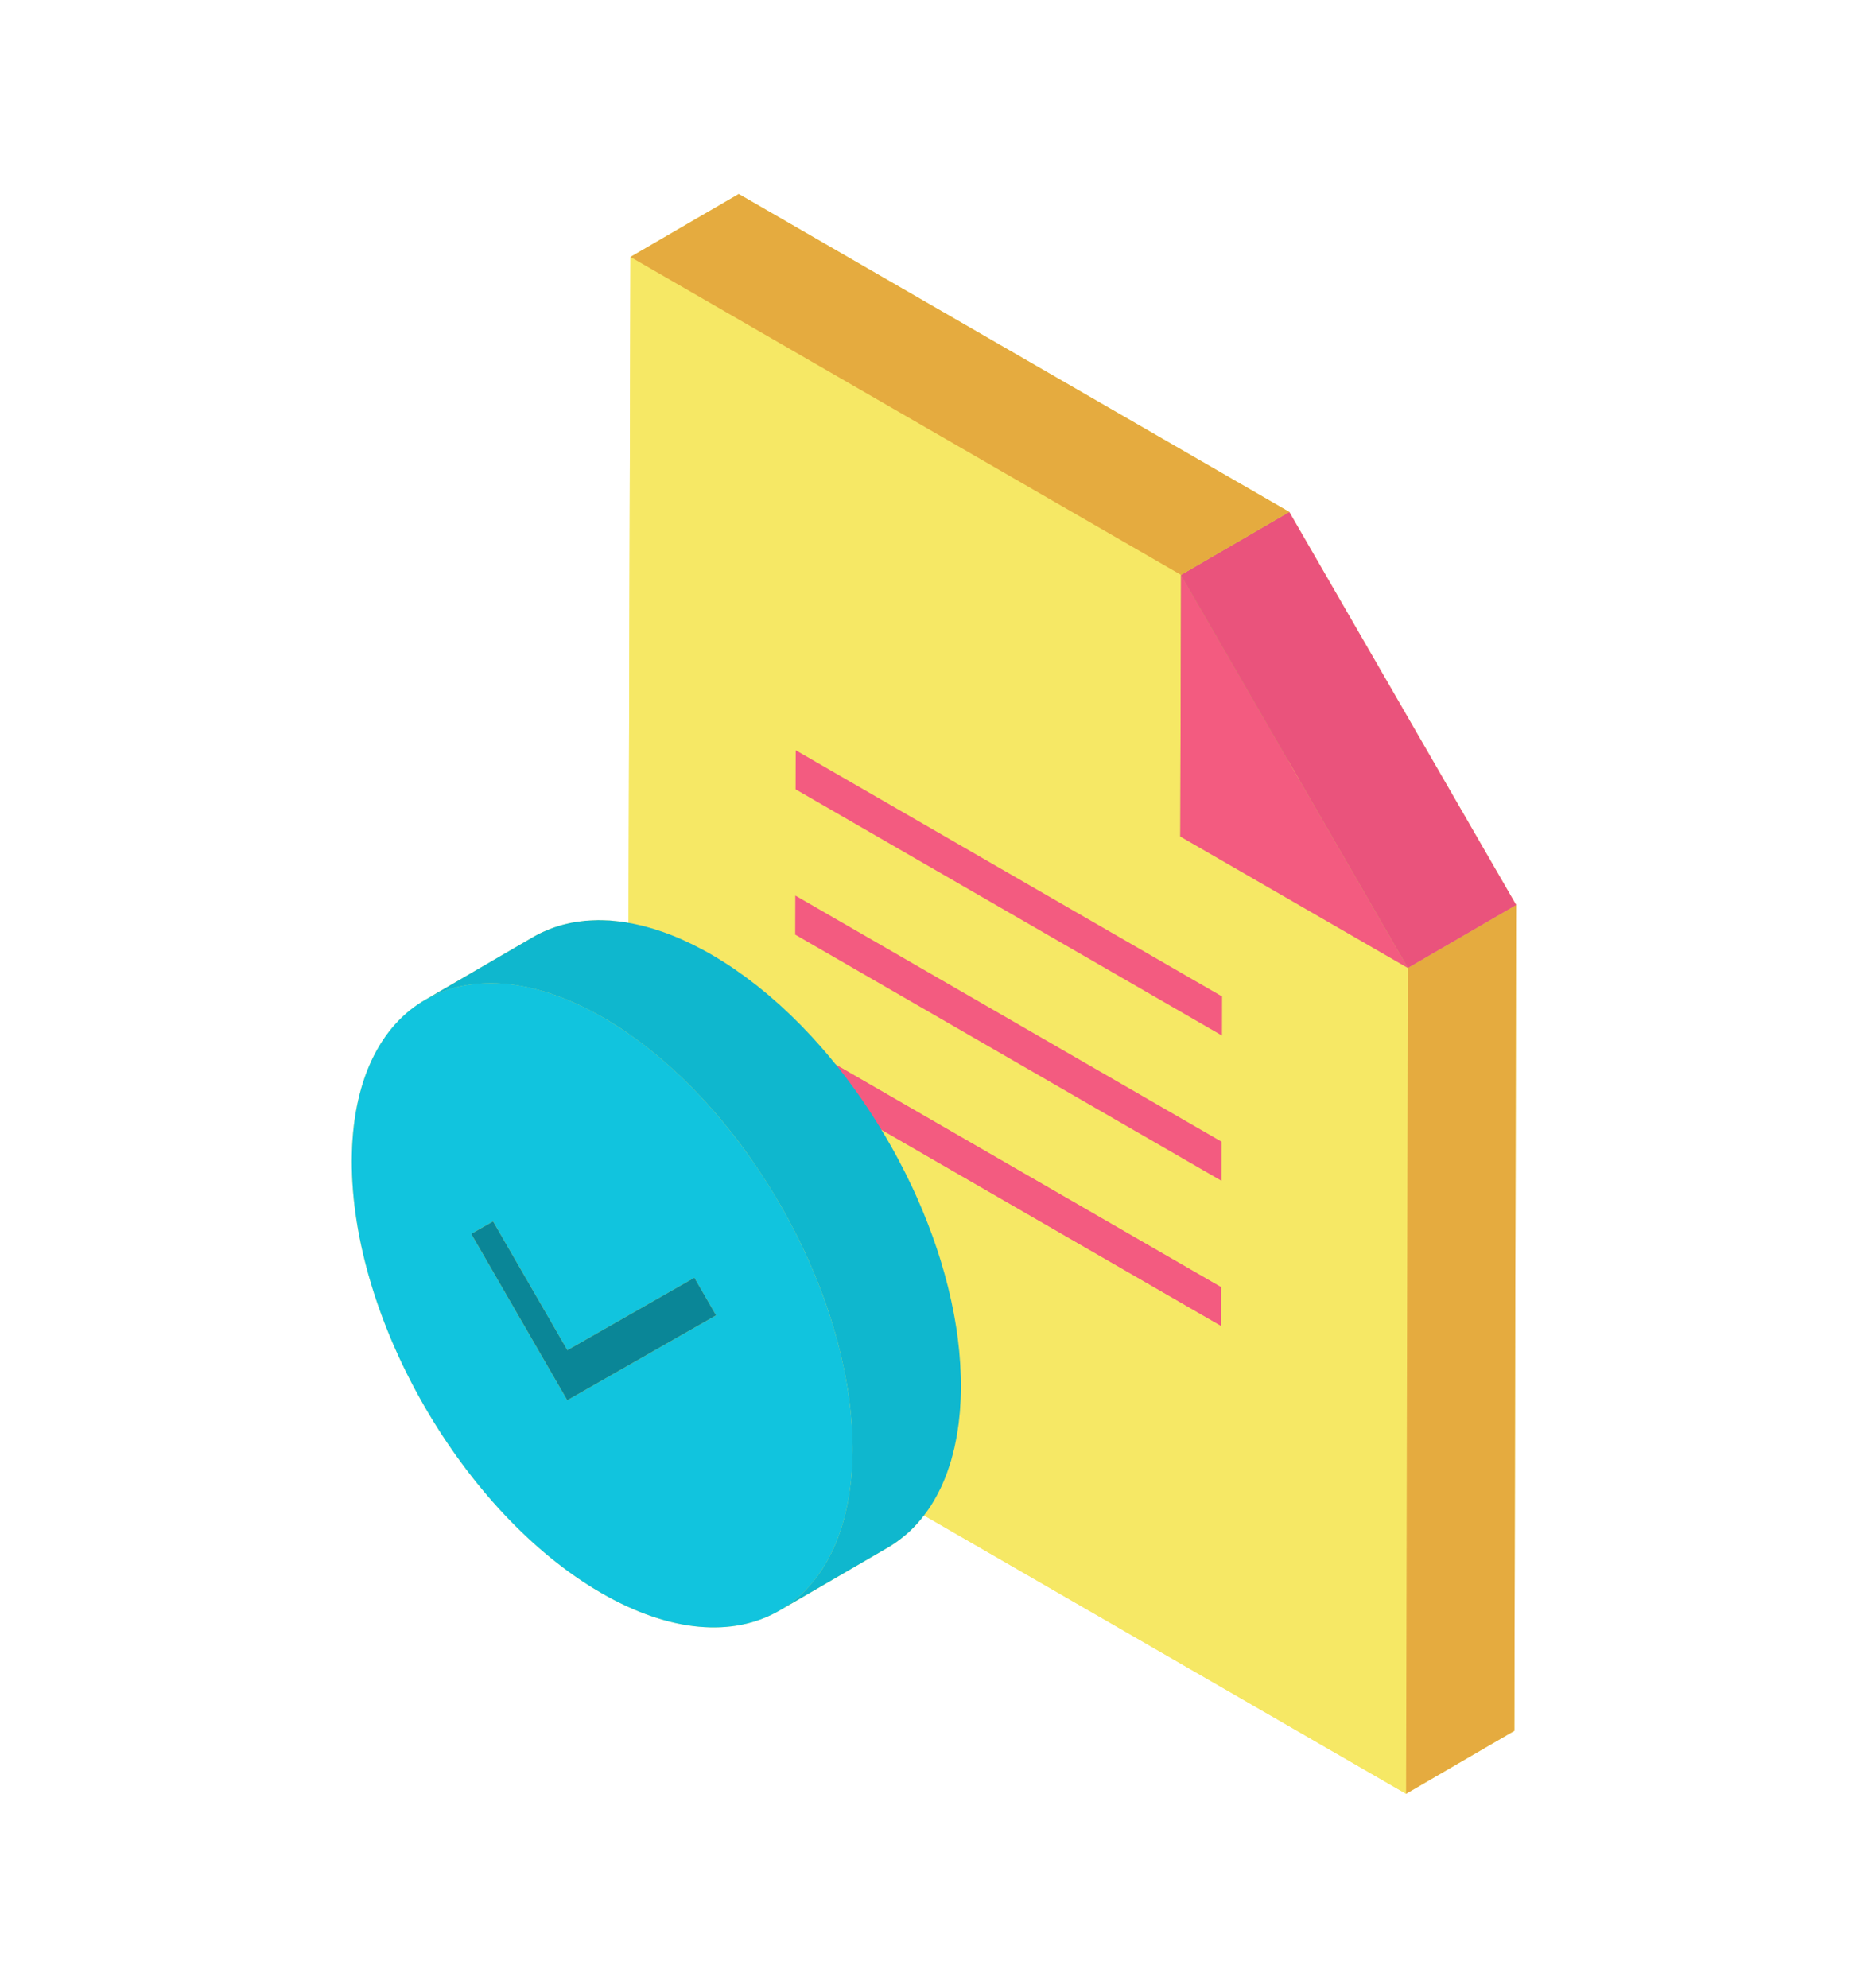
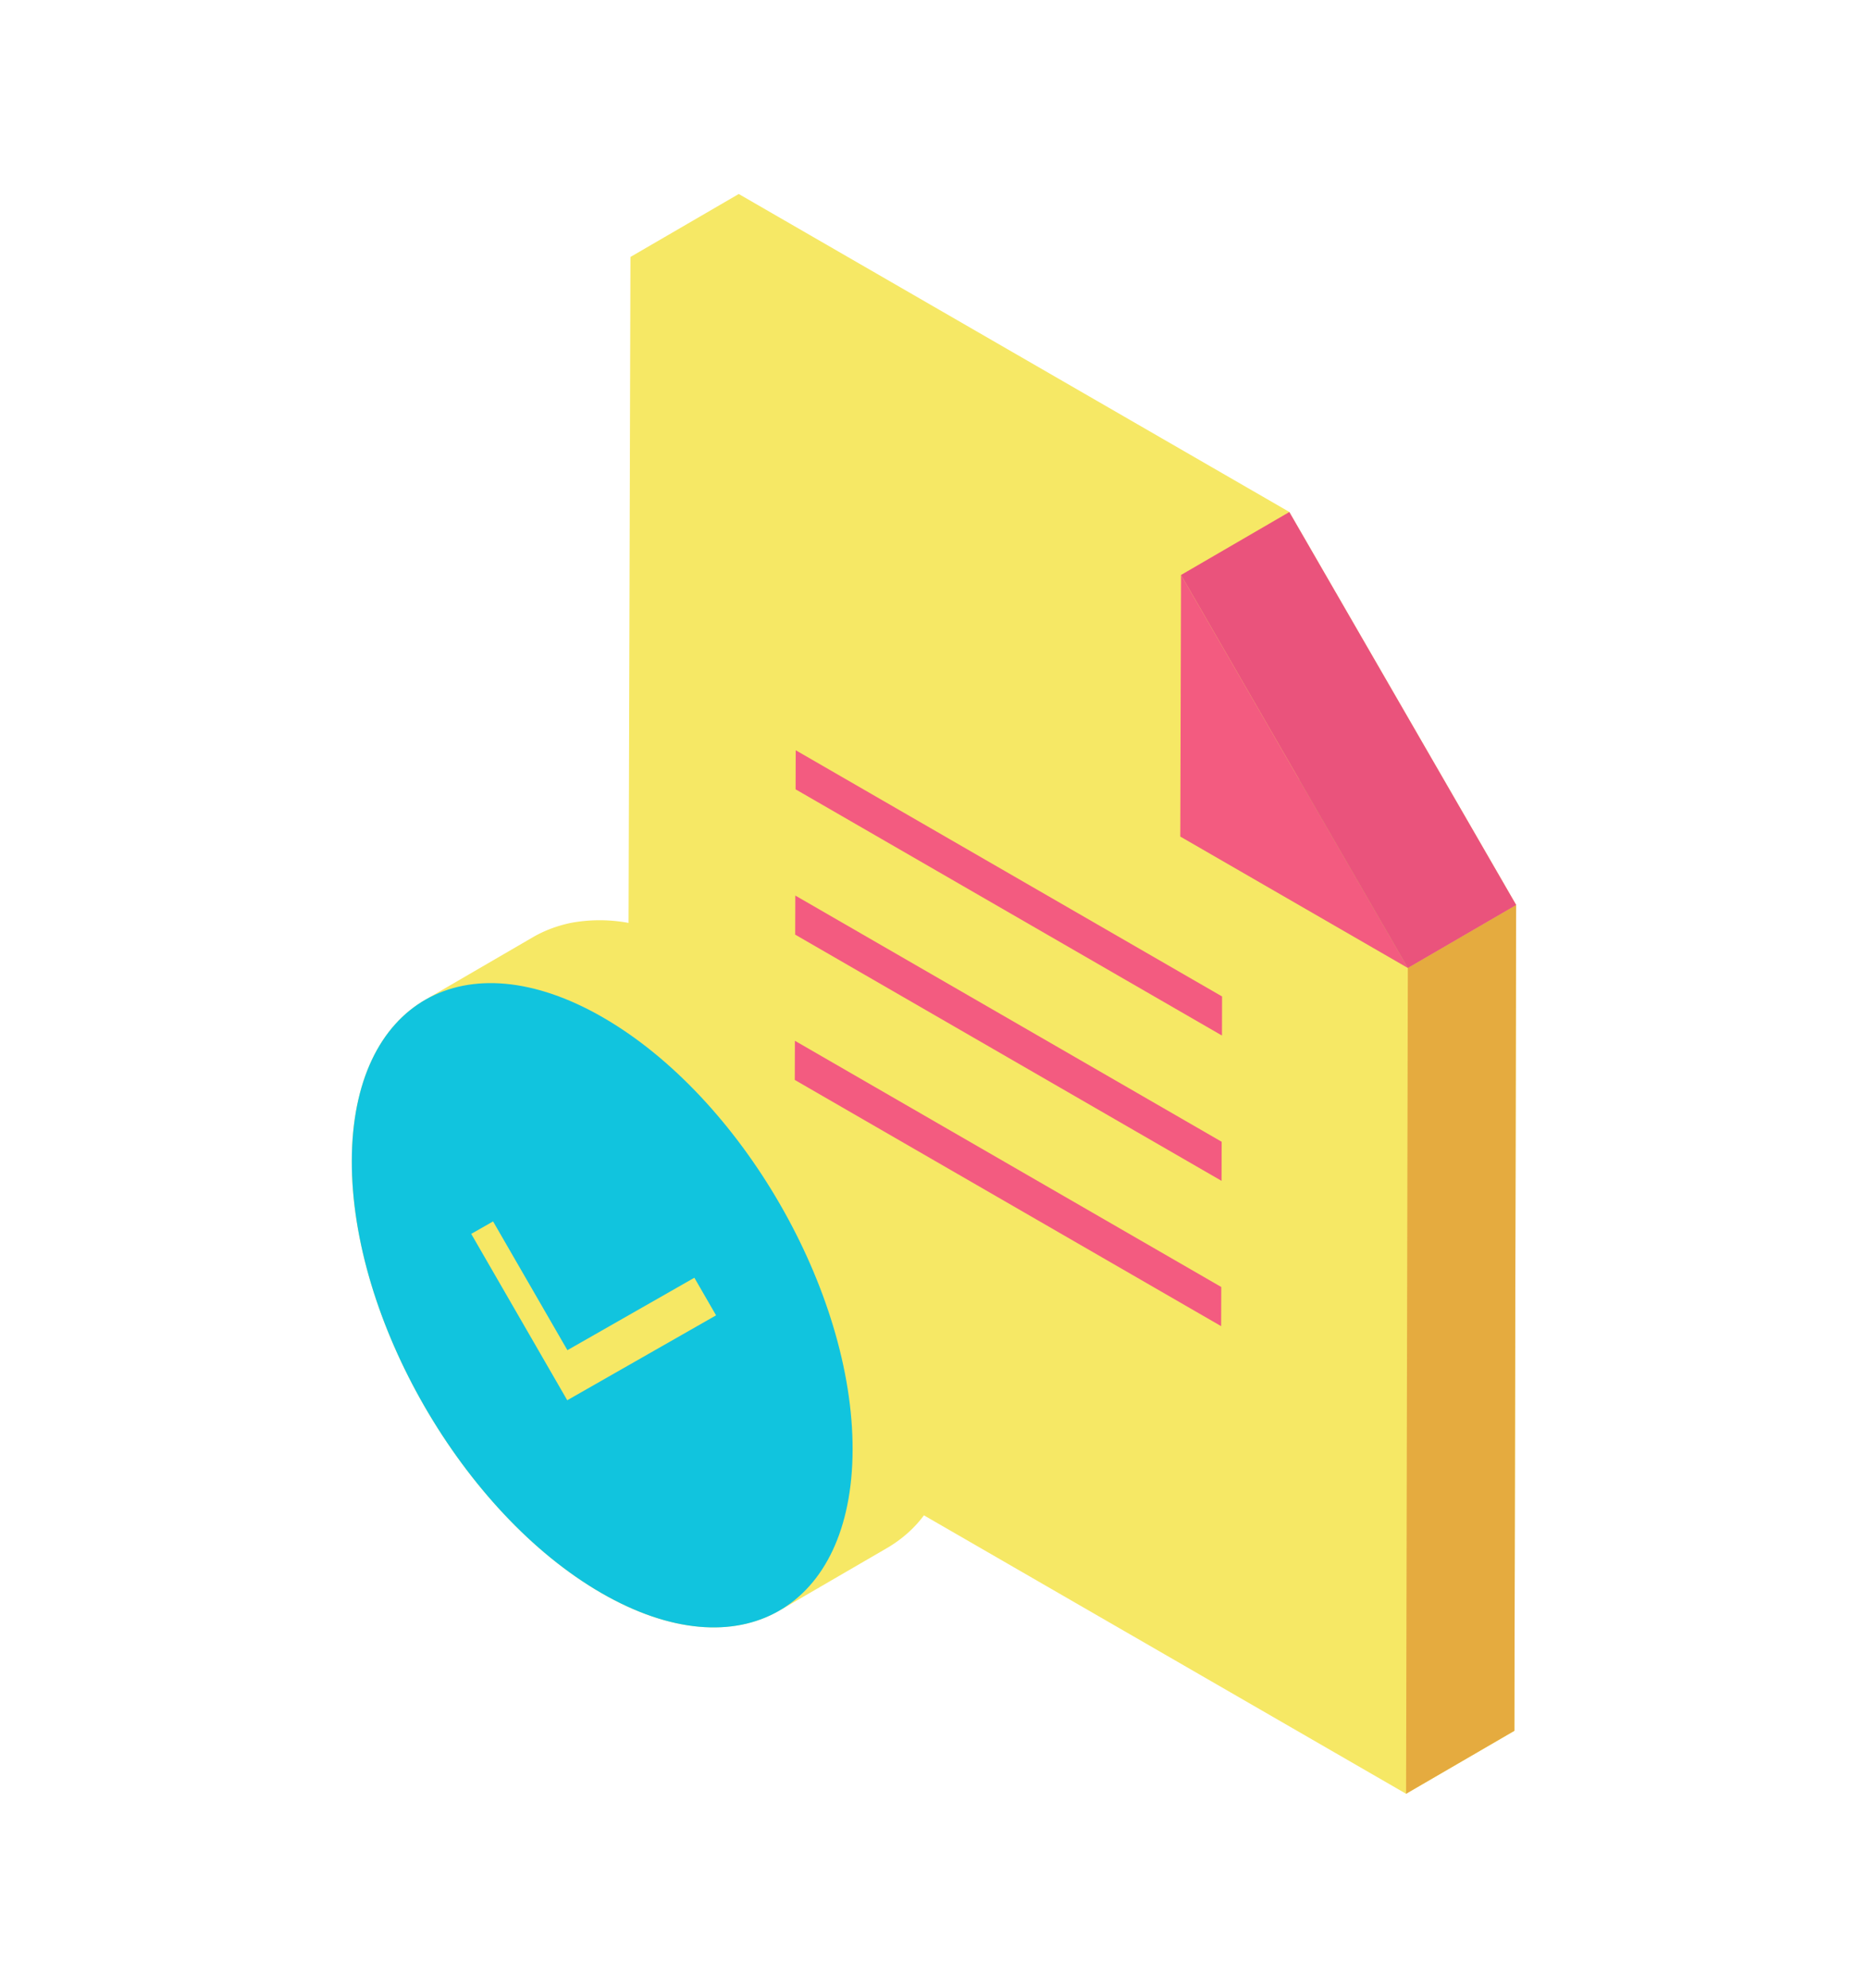
<svg xmlns="http://www.w3.org/2000/svg" id="Layer_1" x="0" y="0" viewBox="0 0 182.352 194" style="enable-background:new 0 0 182.352 194" xml:space="preserve">
  <style>.st0{fill:#f6e865}.st1{fill:#f35b80}.st2{fill:#e5ab3f}</style>
  <switch>
    <g>
      <path class="st0" d="m125.862 49.972-.006.004v-.015l-53.74-31.027-10.572 6.144-.184 64.995a15.444 15.444 0 0 0-5.628-.003l-.026.006c-1.283.27-2.526.723-3.661 1.379l-10.572 6.144.04-.022c-4.41 2.54-7.147 7.969-7.17 15.696-.043 15.517 10.864 34.41 24.368 42.206 6.842 3.95 13.034 4.284 17.486 1.637-.034.02-.064.045-.097.065l10.572-6.144c1.36-.81 2.575-1.868 3.522-3.145l47.065 27.174 10.572-6.144.17-80.595.007-.004-22.146-38.351zM77.174 156.464c-.005.003-.01.005-.014.009l.104-.077-.09.068z" />
      <path class="st1" d="m119.218 125.607-.011 3.823-41.621-24.031.011-3.822z" />
-       <path class="st0" d="m137.43 94.464-.17 80.602-76.017-43.888.301-106.1 53.74 31.027-.066 25.534 22.212 12.825zm-18.223 34.966.011-3.823-41.622-24.03-.01 3.822 41.621 24.03m.08-28.362.011-3.815-41.621-24.03-.01 3.815 41.62 24.03m-.04 14.181.011-3.815-41.621-24.03-.011 3.815 41.621 24.03" />
      <path class="st1" d="m119.258 111.433-.011 3.815-41.621-24.03.011-3.815zm.04-14.181-.01 3.815-41.622-24.03.011-3.815z" />
      <path class="st2" d="m137.43 94.464 10.572-6.144-.171 80.602-10.572 6.144z" />
      <path style="fill:#d1bc60" d="m115.218 81.639 10.572-6.143 22.212 12.824-10.572 6.144z" />
-       <path style="fill:#bca856" d="m115.284 56.105 10.572-6.144-.066 25.535-10.572 6.143z" />
      <path class="st1" d="m115.29 56.116 22.147 38.351-22.219-12.828z" />
      <path style="fill:#ea537c" d="m115.29 56.116 10.572-6.144 22.146 38.352-10.571 6.143z" />
-       <path class="st2" d="m61.544 25.078 10.572-6.144 53.74 31.027-10.572 6.144z" />
      <path d="M58.87 99.304c13.497 7.792 24.405 26.685 24.36 42.194-.043 15.517-11.022 21.773-24.52 13.98-13.503-7.795-24.41-26.688-24.366-42.205.044-15.509 11.022-21.766 24.526-13.97zm-3.495 37.355 14.527-8.286-2.119-3.67-12.394 7.07-7.255-12.566L46 120.422l9.374 16.237" style="fill:#11c4de" />
-       <path style="fill:#0a8697" d="m67.783 124.702 2.119 3.671-14.527 8.286-9.374-16.237 2.133-1.215 7.255 12.566z" />
-       <path d="M93.788 134.252c-.002-.07-.008-.14-.01-.21-.005-.148-.013-.296-.02-.444-.01-.176-.014-.351-.025-.528-.009-.134-.023-.27-.033-.405a34.688 34.688 0 0 0-.037-.472c-.01-.104-.015-.207-.025-.311-.021-.225-.05-.451-.075-.677-.015-.13-.028-.26-.044-.39l-.014-.13a40.33 40.33 0 0 0-.175-1.227l-.005-.028-.03-.177a43.114 43.114 0 0 0-.178-1.03l-.038-.187c-.031-.162-.066-.325-.1-.488-.04-.2-.078-.4-.121-.6-.025-.112-.053-.224-.079-.336l-.123-.531c-.033-.138-.062-.275-.097-.413-.04-.166-.087-.331-.13-.497a46.591 46.591 0 0 0-.14-.535c-.025-.089-.046-.177-.07-.265-.066-.236-.138-.472-.207-.707-.044-.152-.087-.304-.133-.456l-.037-.128a50.87 50.87 0 0 0-.406-1.264l-.005-.016-.04-.112a53.218 53.218 0 0 0-.389-1.118c-.02-.058-.044-.116-.066-.175-.051-.141-.106-.282-.159-.424-.074-.199-.147-.399-.224-.597-.05-.128-.103-.255-.154-.382a54.3 54.3 0 0 0-.187-.465c-.046-.113-.09-.227-.137-.34-.094-.226-.193-.451-.29-.676-.052-.121-.102-.242-.155-.362l-.054-.127a56.718 56.718 0 0 0-.538-1.18l-.023-.049c-.055-.116-.113-.23-.168-.347-.143-.298-.285-.598-.433-.894-.023-.047-.048-.093-.072-.14-.124-.247-.253-.49-.38-.736-.102-.197-.2-.395-.305-.591l-.06-.107c-.34-.633-.692-1.26-1.055-1.88-.031-.053-.06-.108-.09-.161-.036-.06-.076-.118-.112-.178a59.714 59.714 0 0 0-1.614-2.572c-.03-.045-.056-.093-.086-.138-.052-.077-.108-.15-.16-.227a57.906 57.906 0 0 0-1.388-1.978l-.006-.007c-.339-.46-.684-.912-1.035-1.359l-.046-.06c-.259-.33-.523-.654-.79-.976l-.142-.176-.01-.013c-.31-.374-.626-.742-.944-1.105l-.049-.054c-.096-.109-.194-.214-.29-.322-.203-.227-.406-.455-.612-.678l-.117-.122c-.14-.15-.28-.295-.421-.441-.154-.162-.306-.326-.462-.485l-.174-.172c-.153-.154-.308-.305-.463-.457-.131-.13-.261-.263-.394-.39-.075-.072-.152-.14-.228-.212-.165-.156-.331-.31-.498-.463-.116-.107-.23-.218-.348-.324-.092-.083-.186-.16-.278-.242a41.481 41.481 0 0 0-.5-.437c-.103-.088-.205-.181-.309-.269-.11-.094-.224-.182-.336-.275-.164-.135-.328-.27-.493-.402-.086-.069-.171-.142-.258-.21-.14-.111-.283-.215-.424-.324a29.394 29.394 0 0 0-.46-.35c-.063-.048-.125-.098-.188-.144-.19-.14-.381-.271-.572-.406-.13-.093-.259-.188-.39-.278-.034-.023-.067-.049-.1-.072a36.6 36.6 0 0 0-1.039-.686l-.01-.006-.07-.043a34.922 34.922 0 0 0-1.194-.724c-.26-.15-.52-.295-.778-.435-.098-.054-.196-.1-.294-.153-.133-.07-.265-.138-.397-.205-.104-.053-.208-.11-.31-.161-.166-.082-.33-.155-.494-.233-.117-.055-.235-.112-.351-.165-.049-.022-.098-.047-.146-.069a26.507 26.507 0 0 0-1.966-.786c-.042-.015-.083-.027-.125-.041-.12-.041-.237-.078-.356-.117-.166-.054-.333-.113-.498-.163-.082-.024-.163-.043-.245-.067a25.647 25.647 0 0 0-.433-.12c-.11-.029-.222-.064-.332-.091-.116-.029-.229-.05-.343-.077a21.261 21.261 0 0 0-.432-.096c-.075-.015-.153-.035-.228-.05-.134-.026-.265-.043-.398-.066-.166-.028-.332-.058-.496-.082-.058-.008-.118-.02-.176-.029-.137-.018-.27-.026-.405-.04a19.64 19.64 0 0 0-.527-.055c-.051-.004-.104-.012-.156-.015-.119-.009-.234-.007-.352-.012-.209-.01-.416-.02-.621-.02-.058 0-.118-.007-.175-.006-.09 0-.176.01-.265.012-.26.006-.516.018-.77.037-.077.005-.156.003-.232.01-.057.006-.11.019-.167.025-.39.04-.772.094-1.147.166-.031.006-.064.008-.095.014l-.026.006c-.076.016-.15.037-.225.053-.234.052-.466.107-.694.171-.11.031-.218.069-.328.103-.145.046-.293.087-.435.137-.037.013-.07.03-.106.043-.22.08-.433.171-.646.263-.104.045-.211.086-.314.134a11.78 11.78 0 0 0-.913.475L41.473 97.6c.296-.173.602-.33.913-.475.103-.049.21-.089.314-.134.213-.092.426-.183.646-.263.178-.065.36-.123.541-.18.11-.034.217-.072.328-.103.228-.064.46-.119.693-.17.076-.017.15-.039.226-.054.04-.008.08-.012.12-.02a13.304 13.304 0 0 1 1.547-.202c.254-.019.51-.03.77-.036.146-.003.292-.008.44-.007.205.002.413.01.62.02.17.008.338.015.509.028.174.014.35.034.526.054.194.021.386.042.582.07.164.024.33.053.495.082.208.036.417.073.627.116a21.196 21.196 0 0 1 1.108.264c.143.039.288.078.432.12.246.07.494.149.743.23.119.039.237.075.356.117.735.253 1.48.552 2.237.896.117.053.234.11.351.165a28.845 28.845 0 0 1 1.201.6 30.925 30.925 0 0 1 2.26 1.307l.078.048c.385.244.767.5 1.147.763.13.09.26.185.39.277.254.18.508.362.76.55.155.115.308.234.462.352a41.625 41.625 0 0 1 2.944 2.482c.166.153.332.306.497.462.21.199.418.401.626.605.153.15.307.3.459.454.214.216.427.437.638.658.14.147.281.292.42.44.245.264.488.532.729.801.096.108.194.213.29.322.339.384.673.774 1.002 1.17l.16.197a56.494 56.494 0 0 1 1.86 2.383c.476.647.937 1.309 1.388 1.978.082.121.165.243.246.365.56.842 1.098 1.702 1.615 2.574l.2.335c.363.621.716 1.248 1.056 1.882.125.233.245.467.367.702.126.243.254.485.377.73.174.345.342.692.508 1.04.055.115.112.228.166.343.211.45.416.902.615 1.355.053.121.104.243.156.364a53.576 53.576 0 0 1 .993 2.464c.052.139.106.277.157.416.157.43.309.86.454 1.291l.041.117c.157.47.306.94.449 1.41.045.15.087.3.131.45.096.325.19.65.277.975a48.073 48.073 0 0 1 .691 2.912c.034.163.068.326.1.49.078.405.15.81.216 1.215l.03.178c.074.463.138.924.194 1.384.016.131.029.261.044.392a38.254 38.254 0 0 1 .137 1.46c.024.31.042.62.057.93.008.149.016.298.02.447.017.44.027.877.026 1.311-.001.456-.014.903-.034 1.343-.005.126-.015.248-.023.373a28 28 0 0 1-.063.893c-.016.171-.035.34-.053.508a25.14 25.14 0 0 1-.534 3.105 21.204 21.204 0 0 1-.323 1.182c-.08.264-.168.522-.257.776-.049.138-.095.277-.147.412-.162.427-.335.843-.523 1.24-.02.044-.044.085-.065.128a15.36 15.36 0 0 1-.83 1.506c-.023.037-.045.077-.068.113a13.774 13.774 0 0 1-.999 1.356c-.27.325-.55.637-.844.928-.021.02-.04.044-.062.065a12.054 12.054 0 0 1-1.232 1.038c-.347.257-.702.501-1.075.717h.002-.002l10.573-6.143a11.776 11.776 0 0 0 1.323-.907c.339-.265.67-.544.982-.848.022-.021.042-.046.064-.067.294-.29.573-.601.842-.926a13.732 13.732 0 0 0 1-1.357l.023-.031c.016-.026.028-.056.045-.082.298-.475.575-.977.83-1.506.015-.03.033-.054.047-.084.006-.014.011-.03.018-.043.188-.398.36-.813.523-1.24.014-.037.032-.07.045-.108.037-.098.066-.205.102-.305.09-.254.176-.511.257-.776.022-.07.048-.135.069-.206.029-.099.051-.205.08-.306.06-.22.119-.443.174-.67.022-.092.05-.179.07-.273.024-.101.041-.209.064-.312.04-.192.08-.386.117-.583.019-.102.042-.198.06-.301.02-.119.035-.244.054-.364.028-.177.055-.354.08-.533.013-.092.029-.18.04-.271.02-.154.032-.314.05-.47.017-.168.036-.335.051-.506.007-.068.016-.133.021-.202.019-.227.03-.462.043-.694.008-.124.018-.244.023-.369l.006-.09c.016-.389.026-.783.028-1.183v-.07c0-.366-.004-.734-.015-1.103z" style="fill:#0fb7ce" />
    </g>
  </switch>
</svg>